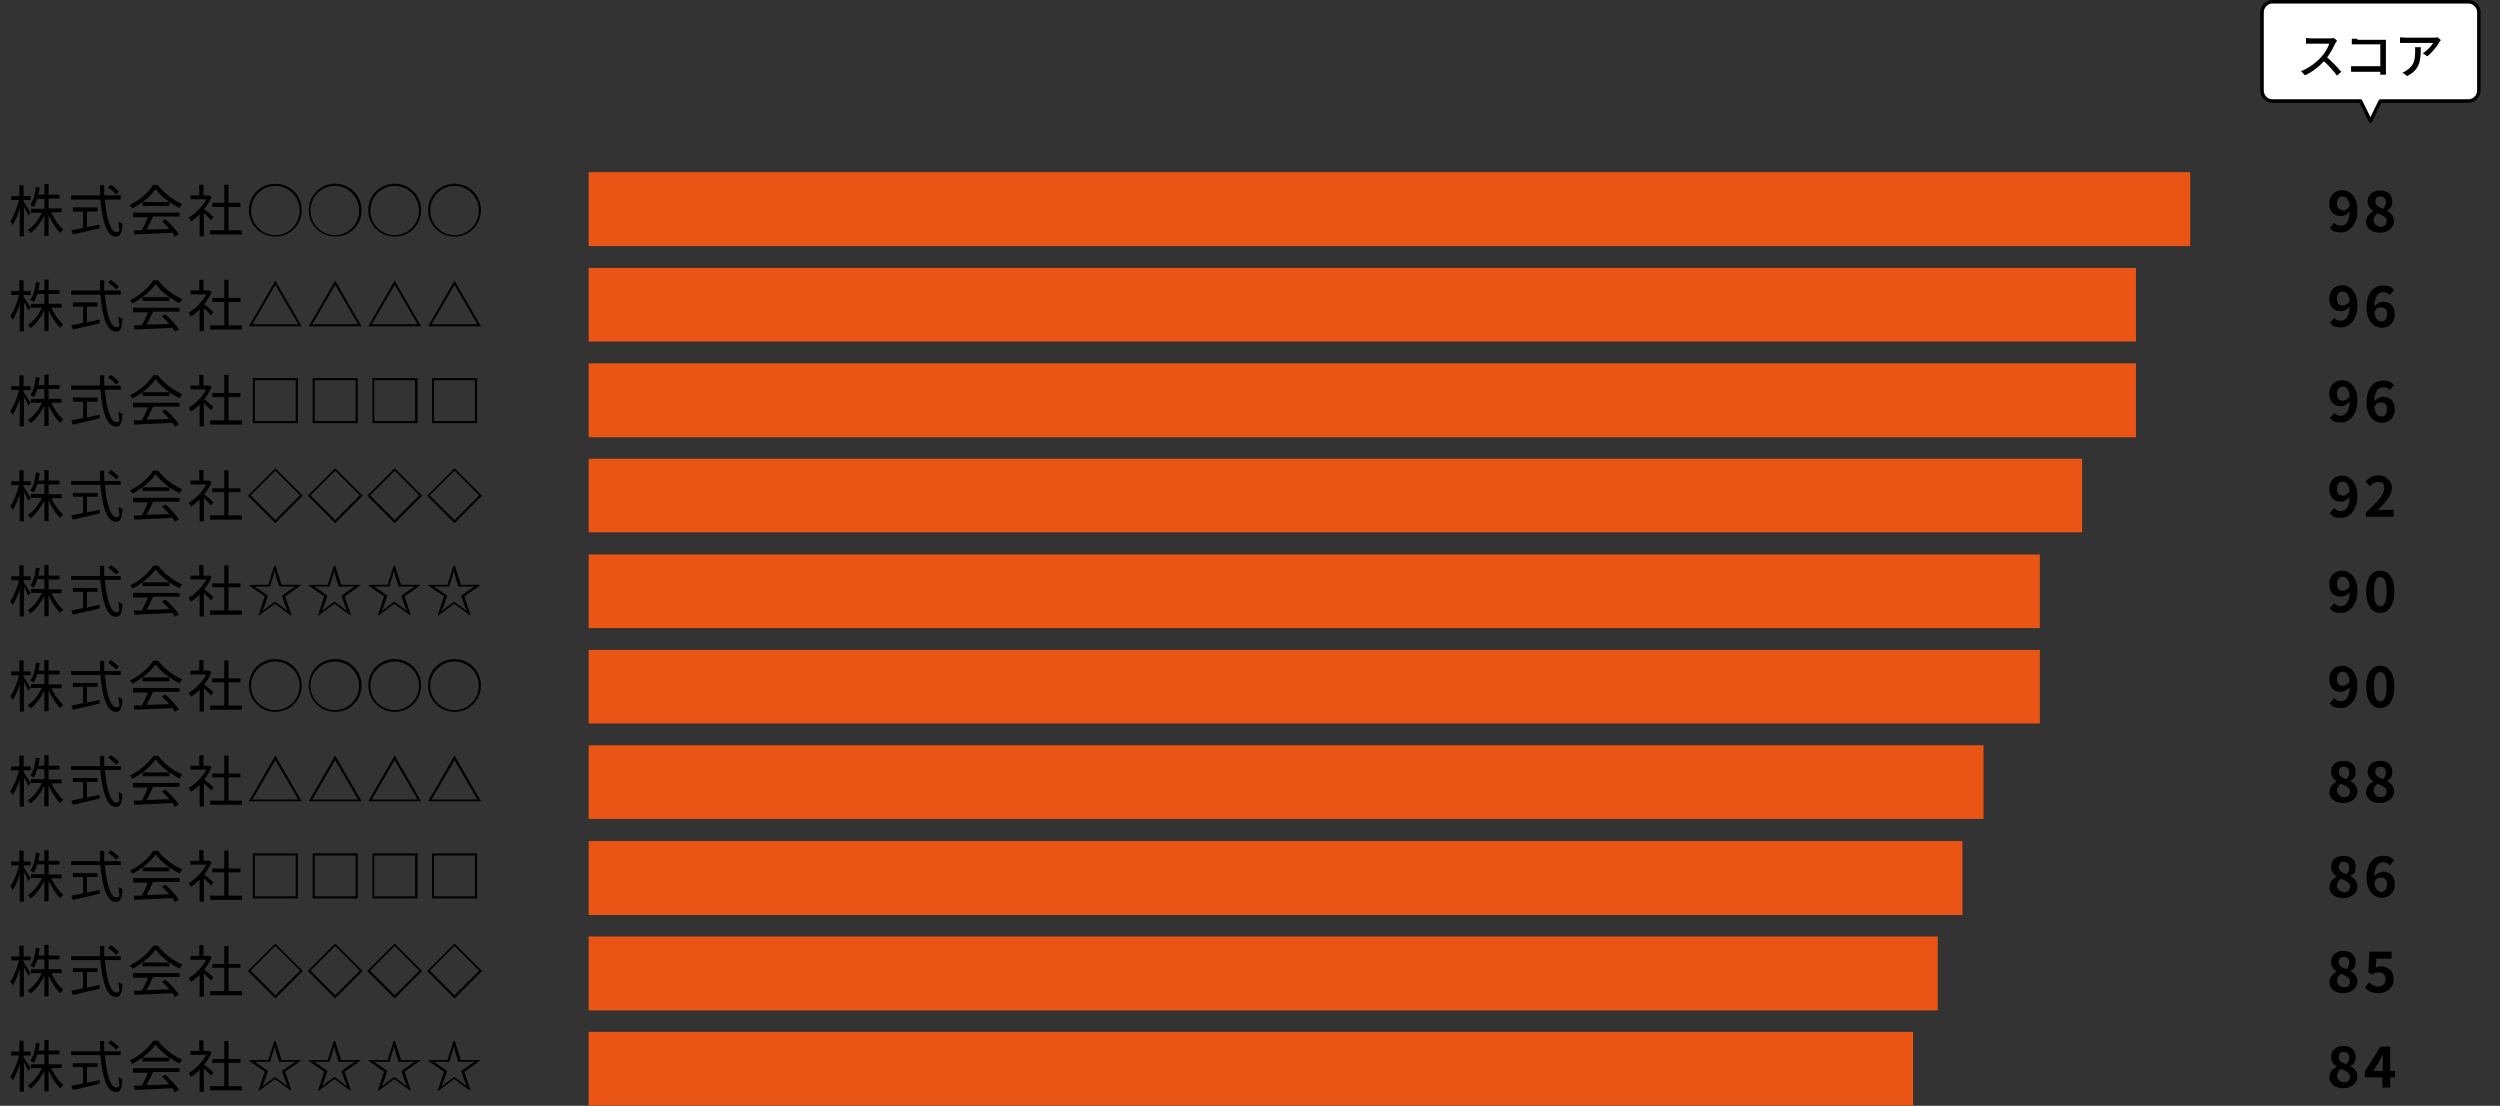
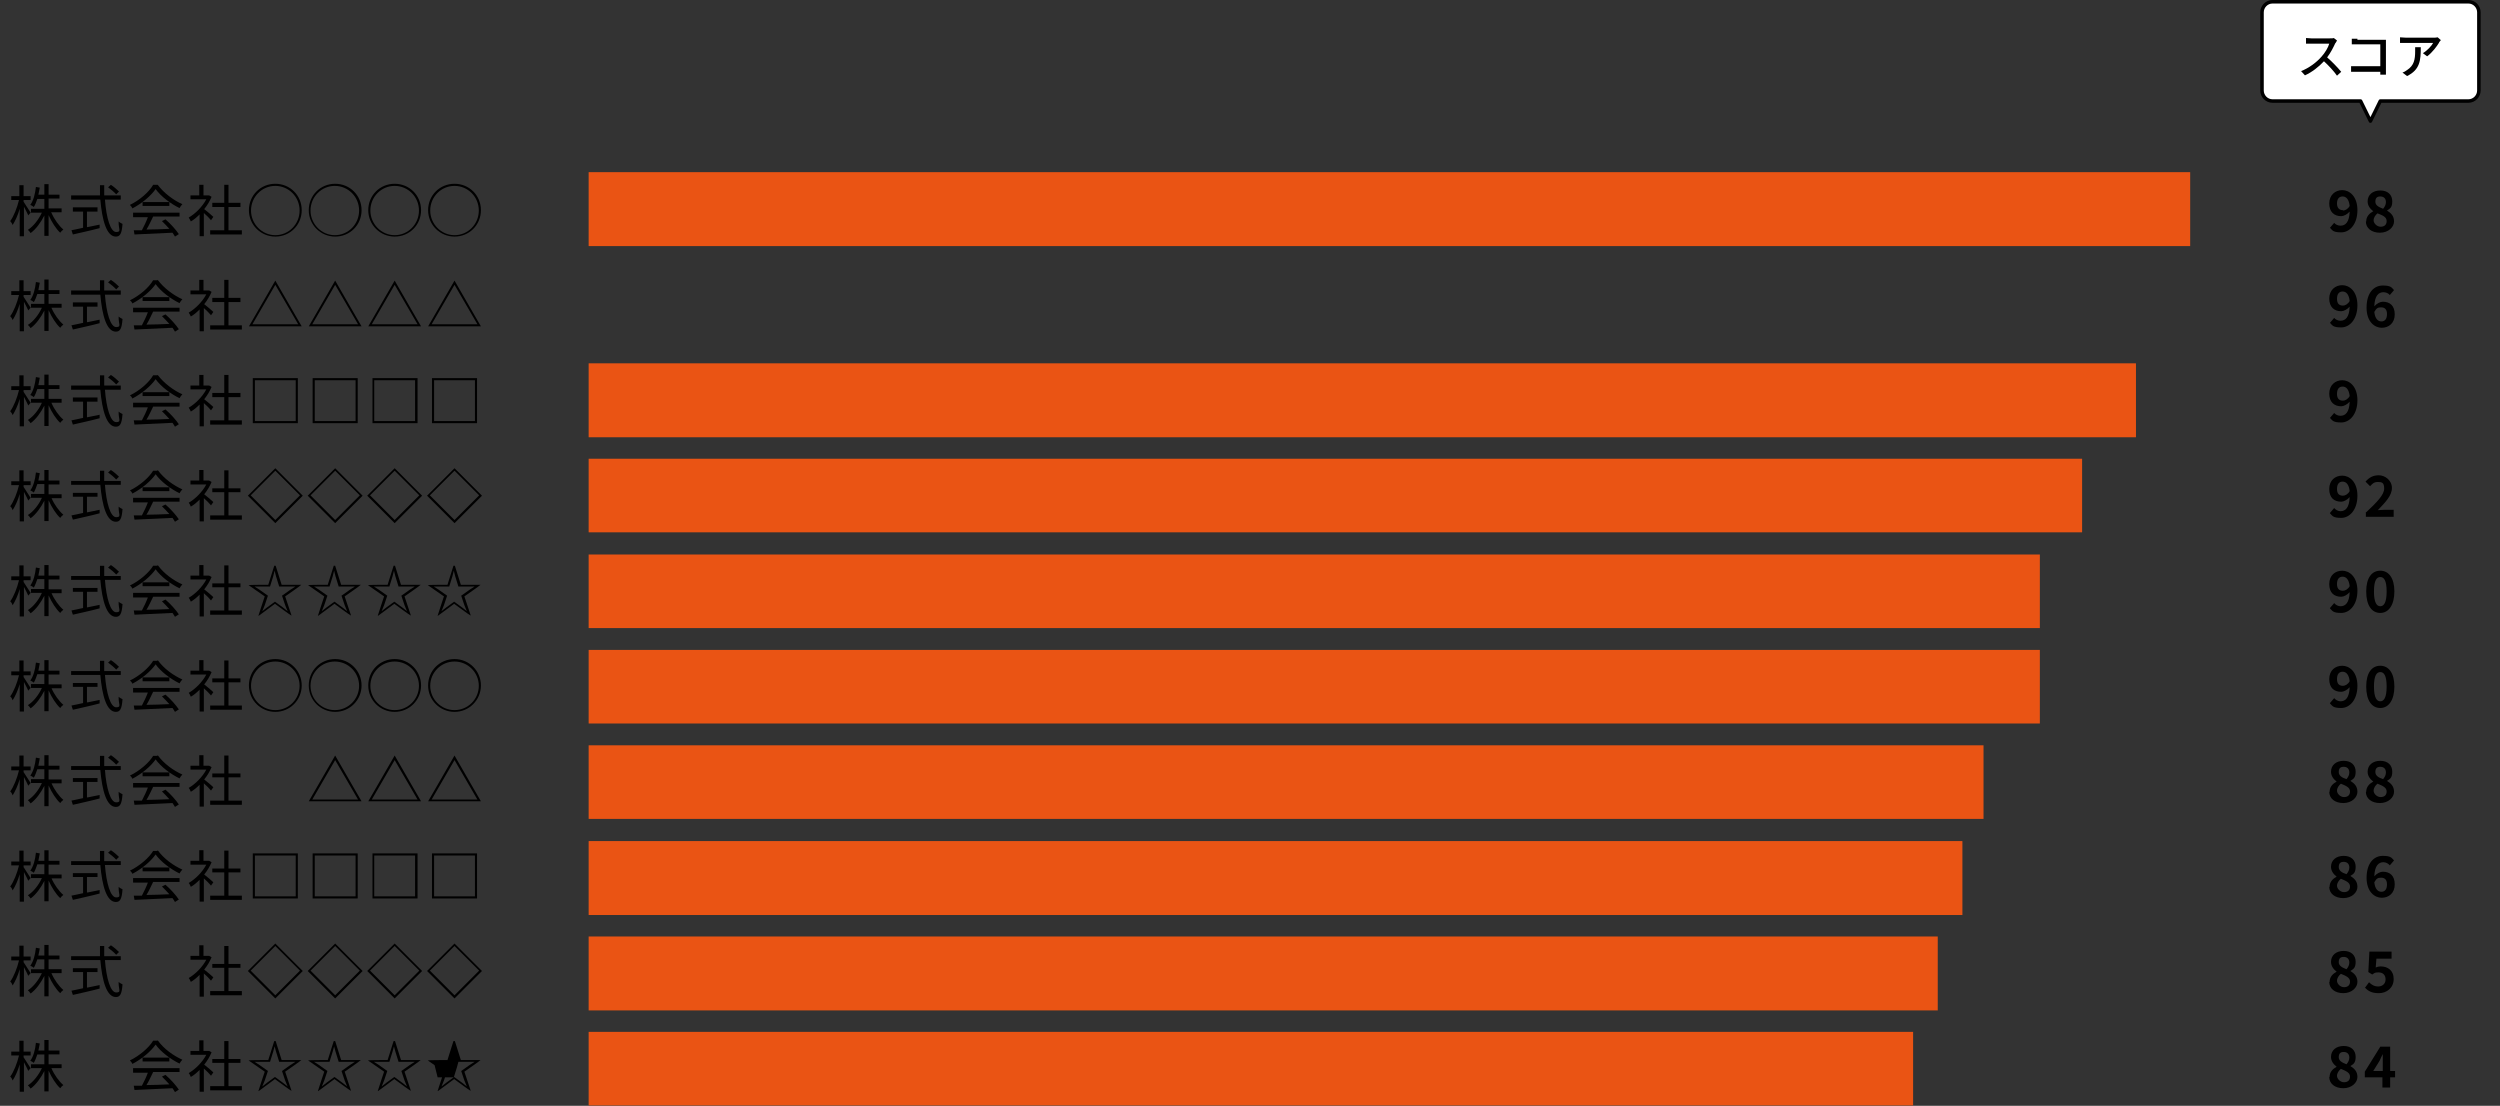
<svg xmlns="http://www.w3.org/2000/svg" id="_レイヤー_2" version="1.1" viewBox="0 0 710.1 314.1">
  <rect x="0" y="0" width="710.1" height="314.1" fill="#333333" stroke="none" />
  <defs>
    <style>
      .st0 {
        fill: none;
      }

      .st1 {
        fill: #fff;
        stroke: #000;
        stroke-linecap: round;
        stroke-linejoin: round;
      }

      .st2 {
        fill: #ea5414;
      }
    </style>
  </defs>
  <g id="_背景">
    <g>
      <rect class="st0" y="78.8" width="710.1" height="31.6" />
      <rect class="st2" x="167.2" y="48.9" width="454.9" height="21" />
-       <rect class="st2" x="167.2" y="76.1" width="439.5" height="20.9" />
      <rect class="st2" x="167.2" y="103.2" width="439.5" height="21" />
      <rect class="st2" x="167.2" y="130.3" width="424.2" height="20.9" />
      <rect class="st2" x="167.2" y="157.5" width="412.2" height="20.9" />
      <rect class="st2" x="167.2" y="184.6" width="412.2" height="20.9" />
      <rect class="st2" x="167.2" y="211.7" width="396.2" height="20.9" />
      <rect class="st2" x="167.2" y="238.9" width="390.2" height="21" />
      <rect class="st2" x="167.2" y="266" width="383.2" height="21" />
      <g>
        <path d="M8,61.1c-.2-.5-.8-1.6-1.2-2.4v8.4h-1.2v-7.8c-.5,1.8-1.3,3.5-2,4.6-.1-.3-.4-.8-.7-1.1,1-1.3,2-3.9,2.5-6h-2.2v-1.1h2.3v-3.1h1.2v3.1h2v1.1h-2v.5c.4.6,1.7,2.6,2,3.1l-.7.8h0ZM14.6,60.4c.8,1.9,2.2,3.8,3.4,4.8-.3.2-.7.6-.9.9-1.2-1.1-2.4-3-3.3-5v5.9h-1.2v-5.8c-1,2-2.4,3.9-3.9,5-.2-.3-.5-.7-.8-.9,1.6-1,3.1-3,4-4.9h-3.1v-1.1h3.8v-2.8h-2c-.3.9-.6,1.7-1,2.3-.2-.2-.7-.5-1-.6.9-1.2,1.4-3.2,1.6-5.1l1.1.2c-.1.7-.3,1.4-.4,2h1.7v-3h1.2v3h3.1v1.1h-3.1v2.8h3.7v1.1h-3,0Z" />
        <path d="M29.8,56.6c.4,5.4,1.6,9.3,3.2,9.3s.6-.9.7-3c.3.3.7.5,1.1.7-.2,2.8-.7,3.6-1.9,3.6-2.6,0-3.9-4.6-4.4-10.5h-8.3v-1.2h8.2c0-.9,0-1.9,0-2.9h1.2c0,1,0,2,0,2.9h4.7v1.2h-4.7ZM24.9,64.5c1.1-.2,2.3-.5,3.4-.7v1c-2.6.7-5.5,1.3-7.6,1.8l-.4-1.2c.9-.2,2.1-.4,3.3-.7v-4.6h-2.9v-1.2h7v1.2h-3v4.4h0ZM33,55.2c-.5-.6-1.5-1.4-2.3-2l.8-.7c.8.5,1.8,1.4,2.3,1.9l-.8.8h0Z" />
        <path d="M44.8,52.5c1.7,2.3,4.5,4.4,7,5.5-.3.3-.6.7-.8,1.1-2.5-1.2-5.3-3.3-6.8-5.4-1.3,1.9-3.9,4.1-6.6,5.5-.1-.3-.4-.7-.7-1,2.7-1.3,5.4-3.6,6.6-5.7h1.2,0ZM37.8,60.4h13.2v1.1h-7.5c-.6,1.2-1.2,2.6-1.9,3.7,2,0,4.2-.1,6.5-.2-.7-.8-1.4-1.5-2.1-2.2l1-.5c1.5,1.3,3,3,3.8,4.2l-1.1.7c-.2-.3-.4-.7-.7-1.1-3.9.2-8.1.4-10.8.5l-.2-1.2c.7,0,1.5,0,2.3,0,.6-1.1,1.3-2.6,1.7-3.7h-4.2v-1.1h0ZM48.1,57.4v1.1h-7.6v-1.1h7.6Z" />
        <path d="M59.9,62.5c-.4-.5-1.3-1.4-2-2v6.6h-1.2v-6.2c-.8.8-1.6,1.5-2.5,2-.1-.3-.4-.8-.6-1.1,1.9-1.1,3.9-3.1,5-5.2h-4.5v-1.1h2.5v-3h1.2v3h1.6s.7.4.7.4c-.5,1.2-1.2,2.4-2.1,3.5.8.6,2.2,1.8,2.6,2.2l-.7,1h0ZM68.7,65.4v1.2h-9v-1.2h4v-6.6h-3.4v-1.2h3.4v-5.1h1.2v5.1h3.4v1.2h-3.4v6.6h3.7Z" />
        <path d="M78.2,67.2c-4.1,0-7.5-3.3-7.5-7.5s3.3-7.5,7.5-7.5,7.5,3.3,7.5,7.5-3.3,7.5-7.5,7.5ZM71.3,59.8c0,3.8,3.1,7,6.9,7s6.9-3.1,6.9-7-3.1-7-6.9-7-6.9,3.1-6.9,7Z" />
        <path d="M95.2,67.2c-4.1,0-7.5-3.3-7.5-7.5s3.3-7.5,7.5-7.5,7.5,3.3,7.5,7.5-3.3,7.5-7.5,7.5ZM88.2,59.8c0,3.8,3.1,7,6.9,7s6.9-3.1,6.9-7-3.1-7-6.9-7-6.9,3.1-6.9,7Z" />
        <path d="M112.1,67.2c-4.1,0-7.5-3.3-7.5-7.5s3.3-7.5,7.5-7.5,7.5,3.3,7.5,7.5-3.3,7.5-7.5,7.5ZM105.2,59.8c0,3.8,3.1,7,6.9,7s6.9-3.1,6.9-7-3.1-7-6.9-7-6.9,3.1-6.9,7Z" />
        <path d="M129.1,67.2c-4.1,0-7.5-3.3-7.5-7.5s3.3-7.5,7.5-7.5,7.5,3.3,7.5,7.5-3.3,7.5-7.5,7.5ZM122.2,59.8c0,3.8,3.1,7,6.9,7s6.9-3.1,6.9-7-3.1-7-6.9-7-6.9,3.1-6.9,7Z" />
        <path d="M8,88.1c-.2-.5-.8-1.6-1.2-2.4v8.4h-1.2v-7.8c-.5,1.8-1.3,3.5-2,4.6-.1-.3-.4-.8-.7-1.1,1-1.3,2-3.9,2.5-6h-2.2v-1.1h2.3v-3.1h1.2v3.1h2v1.1h-2v.5c.4.6,1.7,2.6,2,3.1l-.7.8h0ZM14.6,87.4c.8,1.9,2.2,3.8,3.4,4.8-.3.2-.7.6-.9.9-1.2-1.1-2.4-3-3.3-5v5.9h-1.2v-5.8c-1,2-2.4,3.9-3.9,5-.2-.3-.5-.7-.8-.9,1.6-1,3.1-2.9,4-4.9h-3.1v-1.1h3.8v-2.8h-2c-.3.9-.6,1.7-1,2.3-.2-.2-.7-.5-1-.6.9-1.2,1.4-3.2,1.6-5.1l1.1.2c-.1.7-.3,1.4-.4,2.1h1.7v-3h1.2v3h3.1v1.1h-3.1v2.8h3.7v1.1h-3,0Z" />
        <path d="M29.8,83.6c.4,5.4,1.6,9.3,3.2,9.3s.6-.9.7-3c.3.3.7.5,1.1.7-.2,2.8-.7,3.6-1.9,3.6-2.6,0-3.9-4.6-4.4-10.5h-8.3v-1.2h8.2c0-.9,0-1.9,0-2.9h1.2c0,1,0,1.9,0,2.9h4.7v1.2h-4.7ZM24.9,91.5c1.1-.2,2.3-.5,3.4-.7v1c-2.6.7-5.5,1.3-7.6,1.8l-.4-1.2c.9-.2,2.1-.4,3.3-.7v-4.6h-2.9v-1.2h7v1.2h-3v4.4h0ZM33,82.2c-.5-.6-1.5-1.4-2.3-2l.8-.7c.8.5,1.8,1.4,2.3,1.9l-.8.8h0Z" />
        <path d="M44.8,79.5c1.7,2.3,4.5,4.4,7,5.5-.3.3-.6.7-.8,1.1-2.5-1.2-5.3-3.3-6.8-5.4-1.3,1.9-3.9,4.1-6.6,5.5-.1-.3-.4-.7-.7-.9,2.7-1.3,5.4-3.6,6.6-5.7h1.2,0ZM37.8,87.4h13.2v1.1h-7.5c-.6,1.2-1.2,2.6-1.9,3.7,2,0,4.2-.1,6.5-.2-.7-.8-1.4-1.5-2.1-2.2l1-.5c1.5,1.3,3,3,3.8,4.2l-1.1.7c-.2-.3-.4-.7-.7-1.1-3.9.2-8.1.4-10.8.5l-.2-1.2c.7,0,1.5,0,2.3,0,.6-1.1,1.3-2.6,1.7-3.7h-4.2v-1.1h0ZM48.1,84.4v1.1h-7.6v-1.1h7.6Z" />
        <path d="M59.9,89.5c-.4-.5-1.3-1.4-2-2v6.6h-1.2v-6.2c-.8.8-1.6,1.5-2.5,2-.1-.3-.4-.8-.6-1.1,1.9-1.1,3.9-3.1,5-5.2h-4.5v-1.1h2.5v-3h1.2v3h1.6c0,0,.7.4.7.4-.5,1.2-1.2,2.4-2.1,3.5.8.6,2.2,1.8,2.6,2.2l-.7,1h0ZM68.7,92.4v1.2h-9v-1.2h4v-6.6h-3.4v-1.2h3.4v-5.1h1.2v5.1h3.4v1.2h-3.4v6.6h3.7Z" />
        <path d="M70.7,92.7l7.5-13,7.5,13h-15.1,0ZM84.7,92.1l-6.5-11.2-6.5,11.2h13Z" />
        <path d="M87.7,92.7l7.5-13,7.5,13h-15.1,0ZM101.7,92.1l-6.5-11.2-6.5,11.2h13Z" />
        <path d="M104.6,92.7l7.5-13,7.5,13h-15.1,0ZM118.6,92.1l-6.5-11.2-6.5,11.2h13Z" />
        <path d="M121.6,92.7l7.5-13,7.5,13h-15.1,0ZM135.6,92.1l-6.5-11.2-6.5,11.2h13Z" />
        <path d="M8,115.1c-.2-.5-.8-1.6-1.2-2.4v8.4h-1.2v-7.8c-.5,1.8-1.3,3.5-2,4.6-.1-.3-.4-.8-.7-1.1,1-1.3,2-3.9,2.5-6h-2.2v-1.1h2.3v-3.1h1.2v3.1h2v1.1h-2v.5c.4.6,1.7,2.6,2,3.1l-.7.8h0ZM14.6,114.4c.8,1.9,2.2,3.8,3.4,4.8-.3.2-.7.6-.9.9-1.2-1.1-2.4-3-3.3-5v5.9h-1.2v-5.8c-1,2-2.4,3.9-3.9,5-.2-.3-.5-.7-.8-.9,1.6-1,3.1-2.9,4-4.9h-3.1v-1.1h3.8v-2.8h-2c-.3.9-.6,1.7-1,2.3-.2-.2-.7-.5-1-.6.9-1.2,1.4-3.2,1.6-5.1l1.1.2c-.1.7-.3,1.4-.4,2.1h1.7v-3h1.2v3h3.1v1.1h-3.1v2.8h3.7v1.1h-3,0Z" />
        <path d="M29.8,110.6c.4,5.4,1.6,9.3,3.2,9.3s.6-.9.7-3c.3.3.7.5,1.1.7-.2,2.8-.7,3.6-1.9,3.6-2.6,0-3.9-4.6-4.4-10.5h-8.3v-1.2h8.2c0-.9,0-1.9,0-2.9h1.2c0,1,0,1.9,0,2.9h4.7v1.2h-4.7ZM24.9,118.5c1.1-.2,2.3-.5,3.4-.7v1c-2.6.7-5.5,1.3-7.6,1.8l-.4-1.2c.9-.2,2.1-.4,3.3-.7v-4.6h-2.9v-1.2h7v1.2h-3v4.4h0ZM33,109.2c-.5-.6-1.5-1.4-2.3-2l.8-.7c.8.5,1.8,1.4,2.3,1.9l-.8.8h0Z" />
        <path d="M44.8,106.5c1.7,2.3,4.5,4.4,7,5.5-.3.3-.6.7-.8,1.1-2.5-1.2-5.3-3.3-6.8-5.4-1.3,1.9-3.9,4.1-6.6,5.5-.1-.3-.4-.7-.7-.9,2.7-1.3,5.4-3.6,6.6-5.7h1.2,0ZM37.8,114.4h13.2v1.1h-7.5c-.6,1.2-1.2,2.6-1.9,3.7,2,0,4.2-.1,6.5-.2-.7-.8-1.4-1.5-2.1-2.2l1-.5c1.5,1.3,3,3,3.8,4.2l-1.1.7c-.2-.3-.4-.7-.7-1.1-3.9.2-8.1.4-10.8.5l-.2-1.2c.7,0,1.5,0,2.3,0,.6-1.1,1.3-2.6,1.7-3.7h-4.2v-1.1h0ZM48.1,111.4v1.1h-7.6v-1.1h7.6Z" />
        <path d="M59.9,116.5c-.4-.5-1.3-1.4-2-2v6.6h-1.2v-6.2c-.8.8-1.6,1.5-2.5,2-.1-.3-.4-.8-.6-1.1,1.9-1.1,3.9-3.1,5-5.2h-4.5v-1.1h2.5v-3h1.2v3h1.6c0,0,.7.4.7.4-.5,1.2-1.2,2.4-2.1,3.5.8.6,2.2,1.8,2.6,2.2l-.7,1h0ZM68.7,119.4v1.2h-9v-1.2h4v-6.6h-3.4v-1.2h3.4v-5.1h1.2v5.1h3.4v1.2h-3.4v6.6h3.7Z" />
        <path d="M84.6,120.2h-12.8v-12.8h12.8v12.8ZM84,119.6v-11.6h-11.6v11.6h11.6Z" />
        <path d="M101.6,120.2h-12.8v-12.8h12.8v12.8ZM101,119.6v-11.6h-11.6v11.6h11.6Z" />
        <path d="M118.6,120.2h-12.8v-12.8h12.8v12.8ZM117.9,119.6v-11.6h-11.6v11.6h11.6Z" />
        <path d="M135.5,120.2h-12.8v-12.8h12.8v12.8ZM134.9,119.6v-11.6h-11.6v11.6h11.6Z" />
        <path d="M8,142.1c-.2-.5-.8-1.6-1.2-2.4v8.4h-1.2v-7.8c-.5,1.8-1.3,3.5-2,4.6-.1-.3-.4-.9-.7-1.1,1-1.3,2-3.9,2.5-6h-2.2v-1.1h2.3v-3.1h1.2v3.1h2v1.1h-2v.5c.4.6,1.7,2.6,2,3.1l-.7.8h0ZM14.6,141.4c.8,1.9,2.2,3.8,3.4,4.8-.3.2-.7.6-.9.9-1.2-1.1-2.4-3-3.3-5v5.9h-1.2v-5.8c-1,2-2.4,3.9-3.9,5-.2-.3-.5-.7-.8-.9,1.6-1,3.1-2.9,4-4.9h-3.1v-1.1h3.8v-2.8h-2c-.3.9-.6,1.7-1,2.4-.2-.2-.7-.5-1-.6.9-1.2,1.4-3.1,1.6-5.1l1.1.2c-.1.7-.3,1.4-.4,2.1h1.7v-3h1.2v3h3.1v1.1h-3.1v2.8h3.7v1.1h-3,0Z" />
        <path d="M29.8,137.6c.4,5.4,1.6,9.3,3.2,9.3s.6-.9.7-3c.3.3.7.5,1.1.7-.2,2.8-.7,3.6-1.9,3.6-2.6,0-3.9-4.6-4.4-10.5h-8.3v-1.1h8.2c0-.9,0-1.9,0-2.9h1.2c0,1,0,1.9,0,2.9h4.7v1.1h-4.7ZM24.9,145.5c1.1-.2,2.3-.5,3.4-.7v1c-2.6.7-5.5,1.3-7.6,1.8l-.4-1.2c.9-.2,2.1-.4,3.3-.7v-4.6h-2.9v-1.1h7v1.1h-3v4.4h0ZM33,136.2c-.5-.6-1.5-1.4-2.3-2l.8-.7c.8.5,1.8,1.4,2.3,1.9l-.8.8h0Z" />
        <path d="M44.8,133.5c1.7,2.4,4.5,4.4,7,5.5-.3.3-.6.7-.8,1.1-2.5-1.2-5.3-3.3-6.8-5.4-1.3,1.9-3.9,4.1-6.6,5.5-.1-.3-.4-.7-.7-.9,2.7-1.3,5.4-3.6,6.6-5.6h1.2,0ZM37.8,141.4h13.2v1.1h-7.5c-.6,1.2-1.2,2.6-1.9,3.7,2,0,4.2-.1,6.5-.2-.7-.8-1.4-1.5-2.1-2.2l1-.5c1.5,1.3,3,3,3.8,4.2l-1.1.7c-.2-.3-.4-.7-.7-1.1-3.9.2-8.1.4-10.8.5l-.2-1.2c.7,0,1.5,0,2.3,0,.6-1.1,1.3-2.6,1.7-3.7h-4.2v-1.1h0ZM48.1,138.4v1.1h-7.6v-1.1h7.6Z" />
        <path d="M59.9,143.5c-.4-.5-1.3-1.4-2-2v6.6h-1.2v-6.2c-.8.8-1.6,1.5-2.5,2-.1-.3-.4-.9-.6-1.1,1.9-1.1,3.9-3.1,5-5.2h-4.5v-1.1h2.5v-3h1.2v3h1.6c0,0,.7.4.7.4-.5,1.2-1.2,2.4-2.1,3.5.8.6,2.2,1.8,2.6,2.2l-.7,1h0ZM68.7,146.4v1.2h-9v-1.2h4v-6.6h-3.4v-1.1h3.4v-5.1h1.2v5.1h3.4v1.1h-3.4v6.6h3.7Z" />
        <path d="M78.2,148.6l-7.8-7.8,7.8-7.8,7.8,7.8-7.8,7.8ZM78.2,147.7l7-7-7-7-7,7,7,7Z" />
        <path d="M95.2,148.6l-7.8-7.8,7.8-7.8,7.8,7.8-7.8,7.8ZM95.2,147.7l7-7-7-7-7,7,7,7Z" />
        <path d="M112.1,148.6l-7.8-7.8,7.8-7.8,7.8,7.8-7.8,7.8ZM112.1,147.7l7-7-7-7-7,7,7,7Z" />
        <path d="M129.1,148.6l-7.8-7.8,7.8-7.8,7.8,7.8-7.8,7.8ZM129.1,147.7l7-7-7-7-7,7,7,7Z" />
        <path d="M8,169.1c-.2-.5-.8-1.6-1.2-2.4v8.4h-1.2v-7.8c-.5,1.8-1.3,3.5-2,4.6-.1-.3-.4-.9-.7-1.1,1-1.3,2-3.9,2.5-6h-2.2v-1.1h2.3v-3.1h1.2v3.1h2v1.1h-2v.5c.4.6,1.7,2.6,2,3.1l-.7.8h0ZM14.6,168.4c.8,1.9,2.2,3.8,3.4,4.8-.3.2-.7.6-.9.9-1.2-1.1-2.4-3-3.3-5v5.9h-1.2v-5.8c-1,2-2.4,3.9-3.9,5-.2-.3-.5-.7-.8-.9,1.6-1,3.1-2.9,4-4.9h-3.1v-1.1h3.8v-2.8h-2c-.3.9-.6,1.7-1,2.4-.2-.2-.7-.5-1-.6.9-1.2,1.4-3.1,1.6-5.1l1.1.2c-.1.7-.3,1.4-.4,2.1h1.7v-3h1.2v3h3.1v1.1h-3.1v2.8h3.7v1.1h-3,0Z" />
        <path d="M29.8,164.6c.4,5.4,1.6,9.3,3.2,9.3s.6-.9.7-3c.3.3.7.5,1.1.7-.2,2.8-.7,3.6-1.9,3.6-2.6,0-3.9-4.6-4.4-10.5h-8.3v-1.1h8.2c0-.9,0-1.9,0-2.9h1.2c0,1,0,1.9,0,2.9h4.7v1.1h-4.7ZM24.9,172.5c1.1-.2,2.3-.5,3.4-.7v1c-2.6.7-5.5,1.3-7.6,1.8l-.4-1.2c.9-.2,2.1-.4,3.3-.7v-4.6h-2.9v-1.1h7v1.1h-3v4.4h0ZM33,163.2c-.5-.6-1.5-1.4-2.3-2l.8-.7c.8.5,1.8,1.4,2.3,1.9l-.8.8h0Z" />
        <path d="M44.8,160.5c1.7,2.4,4.5,4.4,7,5.5-.3.3-.6.7-.8,1.1-2.5-1.2-5.3-3.3-6.8-5.4-1.3,1.9-3.9,4.1-6.6,5.5-.1-.3-.4-.7-.7-.9,2.7-1.3,5.4-3.6,6.6-5.6h1.2,0ZM37.8,168.4h13.2v1.1h-7.5c-.6,1.2-1.2,2.6-1.9,3.7,2,0,4.2-.1,6.5-.2-.7-.8-1.4-1.5-2.1-2.2l1-.5c1.5,1.3,3,3,3.8,4.2l-1.1.7c-.2-.3-.4-.7-.7-1.1-3.9.2-8.1.4-10.8.5l-.2-1.2c.7,0,1.5,0,2.3,0,.6-1.1,1.3-2.6,1.7-3.7h-4.2v-1.1h0ZM48.1,165.4v1.1h-7.6v-1.1h7.6Z" />
        <path d="M59.9,170.5c-.4-.5-1.3-1.4-2-2v6.6h-1.2v-6.2c-.8.8-1.6,1.5-2.5,2-.1-.3-.4-.9-.6-1.1,1.9-1.1,3.9-3.1,5-5.2h-4.5v-1.1h2.5v-3h1.2v3h1.6c0,0,.7.4.7.4-.5,1.2-1.2,2.4-2.1,3.5.8.6,2.2,1.8,2.6,2.2l-.7,1h0ZM68.7,173.4v1.2h-9v-1.2h4v-6.6h-3.4v-1.1h3.4v-5.1h1.2v5.1h3.4v1.1h-3.4v6.6h3.7Z" />
        <path d="M78.3,160.7l1.7,5.4h5.6c0,.1-4.6,3.3-4.6,3.3l1.8,5.4h-.1c0,.1-4.6-3.3-4.6-3.3l-4.6,3.4h-.1c0-.1,1.8-5.5,1.8-5.5l-4.6-3.2h0c0-.1,5.6-.1,5.6-.1l1.7-5.4h.1,0ZM72.3,166.6h0s1.4.9,1.4.9l2.4,1.7-.9,2.7-.7,1.7h0s1.4-1.1,1.4-1.1l2.2-1.6,2.2,1.6,1.4,1.1h0s-.7-1.7-.7-1.7l-.9-2.7,2.4-1.7,1.4-.9h0s-1.6,0-1.6,0h-3l-.9-2.9-.4-1.6h0l-.4,1.6-.9,2.9h-4.6c0,0,0,0,0,0Z" />
        <path d="M95.2,160.7l1.7,5.4h5.6c0,.1-4.6,3.3-4.6,3.3l1.8,5.4h-.1c0,.1-4.6-3.3-4.6-3.3l-4.6,3.4h-.1c0-.1,1.8-5.5,1.8-5.5l-4.6-3.2h0c0-.1,5.6-.1,5.6-.1l1.7-5.4h.1,0ZM89.2,166.6h0s1.4.9,1.4.9l2.4,1.7-.9,2.7-.7,1.7h0s1.4-1.1,1.4-1.1l2.2-1.6,2.2,1.6,1.4,1.1h0s-.7-1.7-.7-1.7l-.9-2.7,2.4-1.7,1.4-.9h0s-1.6,0-1.6,0h-3l-.9-2.9-.4-1.6h0l-.4,1.6-.9,2.9h-4.6c0,0,0,0,0,0Z" />
        <path d="M112.2,160.7l1.7,5.4h5.6c0,.1-4.6,3.3-4.6,3.3l1.8,5.4h-.1c0,.1-4.6-3.3-4.6-3.3l-4.6,3.4h-.1c0-.1,1.8-5.5,1.8-5.5l-4.6-3.2h0c0-.1,5.6-.1,5.6-.1l1.7-5.4h.1,0ZM106.2,166.6h0s1.4.9,1.4.9l2.4,1.7-.9,2.7-.7,1.7h0s1.4-1.1,1.4-1.1l2.2-1.6,2.2,1.6,1.4,1.1h0s-.7-1.7-.7-1.7l-.9-2.7,2.4-1.7,1.4-.9h0s-1.6,0-1.6,0h-3l-.9-2.9-.4-1.6h0l-.4,1.6-.9,2.9h-4.6c0,0,0,0,0,0Z" />
        <path d="M129.2,160.7l1.7,5.4h5.6c0,.1-4.6,3.3-4.6,3.3l1.8,5.4h-.1c0,.1-4.6-3.3-4.6-3.3l-4.6,3.4h-.1c0-.1,1.8-5.5,1.8-5.5l-4.6-3.2h0c0-.1,5.6-.1,5.6-.1l1.7-5.4h.1,0ZM123.2,166.6h0s1.4.9,1.4.9l2.4,1.7-.9,2.7-.7,1.7h0s1.4-1.1,1.4-1.1l2.2-1.6,2.2,1.6,1.4,1.1h0s-.7-1.7-.7-1.7l-.9-2.7,2.4-1.7,1.4-.9h0s-1.6,0-1.6,0h-3l-.9-2.9-.4-1.6h0l-.4,1.6-.9,2.9h-4.6c0,0,0,0,0,0Z" />
        <path d="M8,196.1c-.2-.5-.8-1.6-1.2-2.4v8.4h-1.2v-7.8c-.5,1.8-1.3,3.5-2,4.6-.1-.3-.4-.9-.7-1.1,1-1.3,2-3.9,2.5-6h-2.2v-1.1h2.3v-3.1h1.2v3.1h2v1.1h-2v.5c.4.6,1.7,2.6,2,3.1l-.7.8h0ZM14.6,195.4c.8,1.9,2.2,3.8,3.4,4.8-.3.2-.7.6-.9.9-1.2-1.1-2.4-3-3.3-5v5.9h-1.2v-5.8c-1,2-2.4,3.9-3.9,5-.2-.3-.5-.7-.8-.9,1.6-1,3.1-2.9,4-4.9h-3.1v-1.1h3.8v-2.8h-2c-.3.9-.6,1.7-1,2.4-.2-.2-.7-.5-1-.6.9-1.2,1.4-3.1,1.6-5.1l1.1.2c-.1.7-.3,1.4-.4,2.1h1.7v-3h1.2v3h3.1v1.1h-3.1v2.8h3.7v1.1h-3,0Z" />
        <path d="M29.8,191.6c.4,5.4,1.6,9.3,3.2,9.3s.6-.9.7-3c.3.3.7.5,1.1.7-.2,2.8-.7,3.6-1.9,3.6-2.6,0-3.9-4.6-4.4-10.5h-8.3v-1.1h8.2c0-.9,0-1.9,0-2.9h1.2c0,1,0,1.9,0,2.9h4.7v1.1h-4.7ZM24.9,199.5c1.1-.2,2.3-.5,3.4-.7v1c-2.6.7-5.5,1.3-7.6,1.8l-.4-1.2c.9-.2,2.1-.4,3.3-.7v-4.6h-2.9v-1.1h7v1.1h-3v4.4h0ZM33,190.2c-.5-.6-1.5-1.4-2.3-2l.8-.7c.8.5,1.8,1.4,2.3,1.9l-.8.8h0Z" />
        <path d="M44.8,187.5c1.7,2.4,4.5,4.4,7,5.5-.3.3-.6.7-.8,1.1-2.5-1.2-5.3-3.3-6.8-5.4-1.3,1.9-3.9,4.1-6.6,5.5-.1-.3-.4-.7-.7-.9,2.7-1.3,5.4-3.6,6.6-5.6h1.2,0ZM37.8,195.4h13.2v1.1h-7.5c-.6,1.2-1.2,2.6-1.9,3.7,2,0,4.2-.1,6.5-.2-.7-.8-1.4-1.5-2.1-2.2l1-.5c1.5,1.3,3,3,3.8,4.2l-1.1.7c-.2-.3-.4-.7-.7-1.1-3.9.2-8.1.4-10.8.5l-.2-1.2c.7,0,1.5,0,2.3,0,.6-1.1,1.3-2.6,1.7-3.7h-4.2v-1.1h0ZM48.1,192.4v1.1h-7.6v-1.1h7.6Z" />
        <path d="M59.9,197.5c-.4-.5-1.3-1.4-2-2v6.6h-1.2v-6.2c-.8.8-1.6,1.5-2.5,2-.1-.3-.4-.9-.6-1.1,1.9-1.1,3.9-3.1,5-5.2h-4.5v-1.1h2.5v-3h1.2v3h1.6c0,0,.7.4.7.4-.5,1.2-1.2,2.4-2.1,3.5.8.6,2.2,1.8,2.6,2.2l-.7,1h0ZM68.7,200.4v1.2h-9v-1.2h4v-6.6h-3.4v-1.1h3.4v-5.1h1.2v5.1h3.4v1.1h-3.4v6.6h3.7Z" />
        <path d="M78.2,202.2c-4.1,0-7.5-3.3-7.5-7.5s3.3-7.5,7.5-7.5,7.5,3.4,7.5,7.5-3.3,7.5-7.5,7.5ZM71.3,194.8c0,3.8,3.1,6.9,6.9,6.9s6.9-3.1,6.9-6.9-3.1-6.9-6.9-6.9-6.9,3.1-6.9,6.9Z" />
        <path d="M95.2,202.2c-4.1,0-7.5-3.3-7.5-7.5s3.3-7.5,7.5-7.5,7.5,3.4,7.5,7.5-3.3,7.5-7.5,7.5ZM88.2,194.8c0,3.8,3.1,6.9,6.9,6.9s6.9-3.1,6.9-6.9-3.1-6.9-6.9-6.9-6.9,3.1-6.9,6.9Z" />
        <path d="M112.1,202.2c-4.1,0-7.5-3.3-7.5-7.5s3.3-7.5,7.5-7.5,7.5,3.4,7.5,7.5-3.3,7.5-7.5,7.5ZM105.2,194.8c0,3.8,3.1,6.9,6.9,6.9s6.9-3.1,6.9-6.9-3.1-6.9-6.9-6.9-6.9,3.1-6.9,6.9Z" />
        <path d="M129.1,202.2c-4.1,0-7.5-3.3-7.5-7.5s3.3-7.5,7.5-7.5,7.5,3.4,7.5,7.5-3.3,7.5-7.5,7.5ZM122.2,194.8c0,3.8,3.1,6.9,6.9,6.9s6.9-3.1,6.9-6.9-3.1-6.9-6.9-6.9-6.9,3.1-6.9,6.9Z" />
        <path d="M8,223.1c-.2-.5-.8-1.6-1.2-2.4v8.4h-1.2v-7.8c-.5,1.8-1.3,3.5-2,4.6-.1-.3-.4-.9-.7-1.1,1-1.3,2-3.9,2.5-6h-2.2v-1.1h2.3v-3.1h1.2v3.1h2v1.1h-2v.5c.4.6,1.7,2.6,2,3.1l-.7.8h0ZM14.6,222.4c.8,1.9,2.2,3.8,3.4,4.8-.3.2-.7.6-.9.9-1.2-1.1-2.4-3-3.3-5v5.9h-1.2v-5.8c-1,2-2.4,3.9-3.9,5-.2-.3-.5-.7-.8-.9,1.6-1,3.1-2.9,4-4.9h-3.1v-1.1h3.8v-2.8h-2c-.3.9-.6,1.7-1,2.4-.2-.2-.7-.5-1-.6.9-1.2,1.4-3.1,1.6-5.1l1.1.2c-.1.7-.3,1.4-.4,2.1h1.7v-3h1.2v3h3.1v1.1h-3.1v2.8h3.7v1.1h-3,0Z" />
        <path d="M29.8,218.6c.4,5.4,1.6,9.3,3.2,9.3s.6-.9.7-3c.3.3.7.5,1.1.7-.2,2.8-.7,3.6-1.9,3.6-2.6,0-3.9-4.6-4.4-10.5h-8.3v-1.1h8.2c0-.9,0-1.9,0-2.9h1.2c0,1,0,1.9,0,2.9h4.7v1.1h-4.7ZM24.9,226.5c1.1-.2,2.3-.5,3.4-.7v1c-2.6.7-5.5,1.3-7.6,1.8l-.4-1.2c.9-.2,2.1-.4,3.3-.7v-4.6h-2.9v-1.1h7v1.1h-3v4.4h0ZM33,217.2c-.5-.6-1.5-1.4-2.3-2l.8-.7c.8.5,1.8,1.4,2.3,1.9l-.8.8h0Z" />
        <path d="M44.8,214.5c1.7,2.4,4.5,4.4,7,5.5-.3.3-.6.7-.8,1.1-2.5-1.2-5.3-3.3-6.8-5.4-1.3,1.9-3.9,4.1-6.6,5.5-.1-.3-.4-.7-.7-.9,2.7-1.3,5.4-3.6,6.6-5.6h1.2,0ZM37.8,222.4h13.2v1.1h-7.5c-.6,1.2-1.2,2.6-1.9,3.7,2,0,4.2-.1,6.5-.2-.7-.8-1.4-1.5-2.1-2.2l1-.5c1.5,1.3,3,3,3.8,4.2l-1.1.7c-.2-.3-.4-.7-.7-1.1-3.9.2-8.1.4-10.8.5l-.2-1.2c.7,0,1.5,0,2.3,0,.6-1.1,1.3-2.6,1.7-3.7h-4.2v-1.1h0ZM48.1,219.4v1.1h-7.6v-1.1h7.6Z" />
        <path d="M59.9,224.5c-.4-.5-1.3-1.4-2-2v6.6h-1.2v-6.2c-.8.8-1.6,1.5-2.5,2-.1-.3-.4-.9-.6-1.1,1.9-1.1,3.9-3.1,5-5.2h-4.5v-1.1h2.5v-3h1.2v3h1.6c0,0,.7.4.7.4-.5,1.2-1.2,2.4-2.1,3.5.8.6,2.2,1.8,2.6,2.2l-.7,1h0ZM68.7,227.4v1.2h-9v-1.2h4v-6.6h-3.4v-1.1h3.4v-5.1h1.2v5.1h3.4v1.1h-3.4v6.6h3.7Z" />
-         <path d="M70.7,227.6l7.5-13,7.5,13h-15.1,0ZM84.7,227.1l-6.5-11.2-6.5,11.2h13Z" />
        <path d="M87.7,227.6l7.5-13,7.5,13h-15.1,0ZM101.7,227.1l-6.5-11.2-6.5,11.2h13Z" />
        <path d="M104.6,227.6l7.5-13,7.5,13h-15.1,0ZM118.6,227.1l-6.5-11.2-6.5,11.2h13Z" />
        <path d="M121.6,227.6l7.5-13,7.5,13h-15.1,0ZM135.6,227.1l-6.5-11.2-6.5,11.2h13Z" />
        <path d="M8,250.1c-.2-.5-.8-1.6-1.2-2.4v8.4h-1.2v-7.8c-.5,1.8-1.3,3.5-2,4.6-.1-.3-.4-.9-.7-1.1,1-1.3,2-3.9,2.5-6h-2.2v-1.1h2.3v-3.1h1.2v3.1h2v1.1h-2v.5c.4.6,1.7,2.6,2,3.1l-.7.8h0ZM14.6,249.4c.8,1.9,2.2,3.8,3.4,4.8-.3.2-.7.6-.9.9-1.2-1.1-2.4-3-3.3-5v5.9h-1.2v-5.8c-1,2-2.4,3.9-3.9,5-.2-.3-.5-.7-.8-.9,1.6-1,3.1-2.9,4-4.9h-3.1v-1.1h3.8v-2.8h-2c-.3.9-.6,1.7-1,2.4-.2-.2-.7-.5-1-.6.9-1.2,1.4-3.1,1.6-5.1l1.1.2c-.1.7-.3,1.4-.4,2.1h1.7v-3h1.2v3h3.1v1.1h-3.1v2.8h3.7v1.1h-3,0Z" />
        <path d="M29.8,245.6c.4,5.4,1.6,9.3,3.2,9.3s.6-.9.7-3c.3.3.7.5,1.1.7-.2,2.8-.7,3.6-1.9,3.6-2.6,0-3.9-4.6-4.4-10.5h-8.3v-1.1h8.2c0-.9,0-1.9,0-2.9h1.2c0,1,0,1.9,0,2.9h4.7v1.1h-4.7ZM24.9,253.5c1.1-.2,2.3-.5,3.4-.7v1c-2.6.7-5.5,1.3-7.6,1.8l-.4-1.2c.9-.2,2.1-.4,3.3-.7v-4.6h-2.9v-1.1h7v1.1h-3v4.4h0ZM33,244.2c-.5-.6-1.5-1.4-2.3-2l.8-.7c.8.5,1.8,1.4,2.3,1.9l-.8.8h0Z" />
        <path d="M44.8,241.5c1.7,2.4,4.5,4.4,7,5.5-.3.3-.6.7-.8,1.1-2.5-1.2-5.3-3.3-6.8-5.4-1.3,1.9-3.9,4.1-6.6,5.5-.1-.3-.4-.7-.7-.9,2.7-1.3,5.4-3.6,6.6-5.6h1.2,0ZM37.8,249.4h13.2v1.1h-7.5c-.6,1.2-1.2,2.6-1.9,3.7,2,0,4.2-.1,6.5-.2-.7-.8-1.4-1.5-2.1-2.2l1-.5c1.5,1.3,3,3,3.8,4.2l-1.1.7c-.2-.3-.4-.7-.7-1.1-3.9.2-8.1.4-10.8.5l-.2-1.2c.7,0,1.5,0,2.3,0,.6-1.1,1.3-2.6,1.7-3.7h-4.2v-1.1h0ZM48.1,246.4v1.1h-7.6v-1.1h7.6Z" />
        <path d="M59.9,251.5c-.4-.5-1.3-1.4-2-2v6.6h-1.2v-6.2c-.8.8-1.6,1.5-2.5,2-.1-.3-.4-.9-.6-1.1,1.9-1.1,3.9-3.1,5-5.2h-4.5v-1.1h2.5v-3h1.2v3h1.6c0,0,.7.4.7.4-.5,1.2-1.2,2.4-2.1,3.5.8.6,2.2,1.8,2.6,2.2l-.7,1h0ZM68.7,254.4v1.2h-9v-1.2h4v-6.6h-3.4v-1.1h3.4v-5.1h1.2v5.1h3.4v1.1h-3.4v6.6h3.7Z" />
        <path d="M84.6,255.2h-12.8v-12.8h12.8v12.8ZM84,254.6v-11.6h-11.6v11.6h11.6Z" />
        <path d="M101.6,255.2h-12.8v-12.8h12.8v12.8ZM101,254.6v-11.6h-11.6v11.6h11.6Z" />
        <path d="M118.6,255.2h-12.8v-12.8h12.8v12.8ZM117.9,254.6v-11.6h-11.6v11.6h11.6Z" />
        <path d="M135.5,255.2h-12.8v-12.8h12.8v12.8ZM134.9,254.6v-11.6h-11.6v11.6h11.6Z" />
        <path d="M8,277.1c-.2-.5-.8-1.6-1.2-2.4v8.4h-1.2v-7.8c-.5,1.8-1.3,3.5-2,4.6-.1-.3-.4-.9-.7-1.1,1-1.3,2-3.9,2.5-6h-2.2v-1.1h2.3v-3.1h1.2v3.1h2v1.1h-2v.5c.4.6,1.7,2.6,2,3.1l-.7.8h0ZM14.6,276.4c.8,1.9,2.2,3.8,3.4,4.8-.3.2-.7.6-.9.9-1.2-1.1-2.4-3-3.3-5v5.9h-1.2v-5.8c-1,2-2.4,3.9-3.9,5-.2-.3-.5-.7-.8-.9,1.6-1,3.1-3,4-4.9h-3.1v-1.1h3.8v-2.8h-2c-.3.9-.6,1.7-1,2.4-.2-.2-.7-.5-1-.6.9-1.2,1.4-3.1,1.6-5.1l1.1.2c-.1.7-.3,1.4-.4,2h1.7v-3h1.2v3h3.1v1.1h-3.1v2.8h3.7v1.1h-3,0Z" />
        <path d="M29.8,272.6c.4,5.4,1.6,9.3,3.2,9.3s.6-.9.7-3c.3.3.7.5,1.1.7-.2,2.8-.7,3.6-1.9,3.6-2.6,0-3.9-4.6-4.4-10.5h-8.3v-1.1h8.2c0-.9,0-1.9,0-2.9h1.2c0,1,0,2,0,2.9h4.7v1.1h-4.7ZM24.9,280.5c1.1-.2,2.3-.5,3.4-.7v1c-2.6.7-5.5,1.3-7.6,1.8l-.4-1.2c.9-.2,2.1-.4,3.3-.7v-4.6h-2.9v-1.1h7v1.1h-3v4.4h0ZM33,271.2c-.5-.6-1.5-1.4-2.3-2l.8-.7c.8.5,1.8,1.4,2.3,1.9l-.8.8h0Z" />
-         <path d="M44.8,268.5c1.7,2.4,4.5,4.4,7,5.5-.3.3-.6.7-.8,1.1-2.5-1.2-5.3-3.3-6.8-5.4-1.3,1.9-3.9,4.1-6.6,5.5-.1-.3-.4-.7-.7-1,2.7-1.3,5.4-3.6,6.6-5.6h1.2,0ZM37.8,276.4h13.2v1.1h-7.5c-.6,1.2-1.2,2.6-1.9,3.7,2,0,4.2-.1,6.5-.2-.7-.8-1.4-1.5-2.1-2.2l1-.5c1.5,1.3,3,3,3.8,4.2l-1.1.7c-.2-.3-.4-.7-.7-1.1-3.9.2-8.1.4-10.8.5l-.2-1.2c.7,0,1.5,0,2.3,0,.6-1.1,1.3-2.6,1.7-3.7h-4.2v-1.1h0ZM48.1,273.4v1.1h-7.6v-1.1h7.6Z" />
        <path d="M59.9,278.5c-.4-.5-1.3-1.4-2-2v6.6h-1.2v-6.2c-.8.8-1.6,1.5-2.5,2-.1-.3-.4-.9-.6-1.1,1.9-1.1,3.9-3.1,5-5.2h-4.5v-1.1h2.5v-3h1.2v3h1.6s.7.4.7.4c-.5,1.2-1.2,2.4-2.1,3.5.8.6,2.2,1.8,2.6,2.2l-.7,1h0ZM68.7,281.5v1.2h-9v-1.2h4v-6.6h-3.4v-1.1h3.4v-5.1h1.2v5.1h3.4v1.1h-3.4v6.6h3.7Z" />
        <path d="M78.2,283.6l-7.8-7.8,7.8-7.8,7.8,7.8-7.8,7.8ZM78.2,282.7l7-7-7-7-7,7,7,7Z" />
        <path d="M95.2,283.6l-7.8-7.8,7.8-7.8,7.8,7.8-7.8,7.8ZM95.2,282.7l7-7-7-7-7,7,7,7Z" />
        <path d="M112.1,283.6l-7.8-7.8,7.8-7.8,7.8,7.8-7.8,7.8ZM112.1,282.7l7-7-7-7-7,7,7,7Z" />
        <path d="M129.1,283.6l-7.8-7.8,7.8-7.8,7.8,7.8-7.8,7.8ZM129.1,282.7l7-7-7-7-7,7,7,7Z" />
        <path d="M8,304.1c-.2-.5-.8-1.6-1.2-2.4v8.4h-1.2v-7.8c-.5,1.8-1.3,3.5-2,4.6-.1-.3-.4-.9-.7-1.1,1-1.3,2-3.9,2.5-6h-2.2v-1.1h2.3v-3.1h1.2v3.1h2v1.1h-2v.5c.4.6,1.7,2.6,2,3.1l-.7.8h0ZM14.6,303.4c.8,1.9,2.2,3.8,3.4,4.8-.3.2-.7.6-.9.9-1.2-1.1-2.4-3-3.3-5v5.9h-1.2v-5.8c-1,2-2.4,3.9-3.9,5-.2-.3-.5-.7-.8-.9,1.6-1,3.1-3,4-4.9h-3.1v-1.1h3.8v-2.8h-2c-.3.9-.6,1.7-1,2.4-.2-.2-.7-.5-1-.6.9-1.2,1.4-3.1,1.6-5.1l1.1.2c-.1.7-.3,1.4-.4,2h1.7v-3h1.2v3h3.1v1.1h-3.1v2.8h3.7v1.1h-3,0Z" />
-         <path d="M29.8,299.6c.4,5.4,1.6,9.3,3.2,9.3s.6-.9.7-3c.3.3.7.5,1.1.7-.2,2.8-.7,3.6-1.9,3.6-2.6,0-3.9-4.6-4.4-10.5h-8.3v-1.1h8.2c0-.9,0-1.9,0-2.9h1.2c0,1,0,2,0,2.9h4.7v1.1h-4.7ZM24.9,307.5c1.1-.2,2.3-.5,3.4-.7v1c-2.6.7-5.5,1.3-7.6,1.8l-.4-1.2c.9-.2,2.1-.4,3.3-.7v-4.6h-2.9v-1.1h7v1.1h-3v4.4h0ZM33,298.2c-.5-.6-1.5-1.4-2.3-2l.8-.7c.8.5,1.8,1.4,2.3,1.9l-.8.8h0Z" />
        <path d="M44.8,295.5c1.7,2.4,4.5,4.4,7,5.5-.3.3-.6.7-.8,1.1-2.5-1.2-5.3-3.3-6.8-5.4-1.3,1.9-3.9,4.1-6.6,5.5-.1-.3-.4-.7-.7-1,2.7-1.3,5.4-3.6,6.6-5.6h1.2,0ZM37.8,303.4h13.2v1.1h-7.5c-.6,1.2-1.2,2.6-1.9,3.7,2,0,4.2-.1,6.5-.2-.7-.8-1.4-1.5-2.1-2.2l1-.5c1.5,1.3,3,3,3.8,4.2l-1.1.7c-.2-.3-.4-.7-.7-1.1-3.9.2-8.1.4-10.8.5l-.2-1.2c.7,0,1.5,0,2.3,0,.6-1.1,1.3-2.6,1.7-3.7h-4.2v-1.1h0ZM48.1,300.4v1.1h-7.6v-1.1h7.6Z" />
        <path d="M59.9,305.5c-.4-.5-1.3-1.4-2-2v6.6h-1.2v-6.2c-.8.8-1.6,1.5-2.5,2-.1-.3-.4-.9-.6-1.1,1.9-1.1,3.9-3.1,5-5.2h-4.5v-1.1h2.5v-3h1.2v3h1.6s.7.4.7.4c-.5,1.2-1.2,2.4-2.1,3.5.8.6,2.2,1.8,2.6,2.2l-.7,1h0ZM68.7,308.5v1.2h-9v-1.2h4v-6.6h-3.4v-1.1h3.4v-5.1h1.2v5.1h3.4v1.1h-3.4v6.6h3.7Z" />
        <path d="M78.3,295.7l1.7,5.4h5.6c0,.1-4.6,3.3-4.6,3.3l1.8,5.4h-.1c0,.1-4.6-3.3-4.6-3.3l-4.6,3.4h-.1c0-.1,1.8-5.5,1.8-5.5l-4.6-3.2h0c0-.1,5.6-.1,5.6-.1l1.7-5.4h.1,0ZM72.3,301.6h0s1.4.9,1.4.9l2.4,1.7-.9,2.7-.7,1.7h0s1.4-1.1,1.4-1.1l2.2-1.6,2.2,1.6,1.4,1.1h0s-.7-1.7-.7-1.7l-.9-2.7,2.4-1.7,1.4-.9h0s-1.6,0-1.6,0h-3l-.9-2.9-.4-1.5h0l-.4,1.5-.9,2.9h-4.6c0,0,0,0,0,0Z" />
        <path d="M95.2,295.7l1.7,5.4h5.6c0,.1-4.6,3.3-4.6,3.3l1.8,5.4h-.1c0,.1-4.6-3.3-4.6-3.3l-4.6,3.4h-.1c0-.1,1.8-5.5,1.8-5.5l-4.6-3.2h0c0-.1,5.6-.1,5.6-.1l1.7-5.4h.1,0ZM89.2,301.6h0s1.4.9,1.4.9l2.4,1.7-.9,2.7-.7,1.7h0s1.4-1.1,1.4-1.1l2.2-1.6,2.2,1.6,1.4,1.1h0s-.7-1.7-.7-1.7l-.9-2.7,2.4-1.7,1.4-.9h0s-1.6,0-1.6,0h-3l-.9-2.9-.4-1.5h0l-.4,1.5-.9,2.9h-4.6c0,0,0,0,0,0Z" />
        <path d="M112.2,295.7l1.7,5.4h5.6c0,.1-4.6,3.3-4.6,3.3l1.8,5.4h-.1c0,.1-4.6-3.3-4.6-3.3l-4.6,3.4h-.1c0-.1,1.8-5.5,1.8-5.5l-4.6-3.2h0c0-.1,5.6-.1,5.6-.1l1.7-5.4h.1,0ZM106.2,301.6h0s1.4.9,1.4.9l2.4,1.7-.9,2.7-.7,1.7h0s1.4-1.1,1.4-1.1l2.2-1.6,2.2,1.6,1.4,1.1h0s-.7-1.7-.7-1.7l-.9-2.7,2.4-1.7,1.4-.9h0s-1.6,0-1.6,0h-3l-.9-2.9-.4-1.5h0l-.4,1.5-.9,2.9h-4.6c0,0,0,0,0,0Z" />
-         <path d="M129.2,295.7l1.7,5.4h5.6c0,.1-4.6,3.3-4.6,3.3l1.8,5.4h-.1c0,.1-4.6-3.3-4.6-3.3l-4.6,3.4h-.1c0-.1,1.8-5.5,1.8-5.5l-4.6-3.2h0c0-.1,5.6-.1,5.6-.1l1.7-5.4h.1,0ZM123.2,301.6h0s1.4.9,1.4.9l2.4,1.7-.9,2.7-.7,1.7h0s1.4-1.1,1.4-1.1l2.2-1.6,2.2,1.6,1.4,1.1h0s-.7-1.7-.7-1.7l-.9-2.7,2.4-1.7,1.4-.9h0s-1.6,0-1.6,0h-3l-.9-2.9-.4-1.5h0l-.4,1.5-.9,2.9h-4.6c0,0,0,0,0,0Z" />
+         <path d="M129.2,295.7l1.7,5.4h5.6c0,.1-4.6,3.3-4.6,3.3l1.8,5.4h-.1c0,.1-4.6-3.3-4.6-3.3l-4.6,3.4h-.1c0-.1,1.8-5.5,1.8-5.5l-4.6-3.2h0c0-.1,5.6-.1,5.6-.1l1.7-5.4h.1,0ZM123.2,301.6h0s1.4.9,1.4.9l2.4,1.7-.9,2.7-.7,1.7h0s1.4-1.1,1.4-1.1l2.2-1.6,2.2,1.6,1.4,1.1h0s-.7-1.7-.7-1.7l-.9-2.7,2.4-1.7,1.4-.9h0s-1.6,0-1.6,0h-3h0l-.4,1.5-.9,2.9h-4.6c0,0,0,0,0,0Z" />
      </g>
      <g>
        <path d="M661.8,64.7l1.2-1.4c.4.5,1.1.8,1.8.8,1.4,0,2.5-1,2.6-4-.7.8-1.7,1.3-2.4,1.3-2,0-3.4-1.2-3.4-3.6s1.7-3.8,3.7-3.8,4.3,1.7,4.3,5.7-2.2,6.3-4.6,6.3-2.5-.6-3.2-1.3h0ZM665.5,59.8c.6,0,1.4-.4,1.9-1.3-.2-1.9-1-2.7-2-2.7s-1.6.7-1.6,2,.7,1.9,1.7,1.9h0Z" />
        <path d="M672.1,62.9c0-1.4.9-2.3,2-2.9h0c-.9-.7-1.6-1.6-1.6-2.8,0-1.9,1.5-3.1,3.6-3.1s3.4,1.2,3.4,3.1-.8,2.1-1.5,2.6h0c1.1.7,2,1.5,2,3.1s-1.6,3.2-4,3.2-4-1.3-4-3.2h0ZM677.9,62.8c0-1.2-1.1-1.6-2.6-2.2-.6.5-1.1,1.2-1.1,2s.9,1.8,2,1.8,1.7-.6,1.7-1.6h0ZM677.7,57.4c0-1-.6-1.6-1.6-1.6s-1.4.5-1.4,1.5.9,1.5,2.2,2c.5-.6.8-1.2.8-1.9h0Z" />
        <path d="M661.8,91.7l1.2-1.4c.4.5,1.1.8,1.8.8,1.4,0,2.5-1,2.6-4-.7.8-1.7,1.3-2.4,1.3-2,0-3.4-1.2-3.4-3.6s1.7-3.8,3.7-3.8,4.3,1.7,4.3,5.7-2.2,6.3-4.6,6.3-2.5-.6-3.2-1.3h0ZM665.5,86.8c.6,0,1.4-.4,1.9-1.3-.2-1.9-1-2.7-2-2.7s-1.6.7-1.6,2.1.7,1.9,1.7,1.9h0Z" />
        <path d="M672.2,87.4c0-4.4,2.2-6.3,4.6-6.3s2.5.6,3.2,1.3l-1.2,1.4c-.4-.5-1.1-.8-1.8-.8-1.4,0-2.5,1-2.6,4,.7-.8,1.7-1.3,2.4-1.3,2,0,3.4,1.1,3.4,3.6s-1.7,3.8-3.7,3.8-4.3-1.7-4.3-5.7h0ZM674.4,88.6c.2,1.9,1,2.7,2,2.7s1.6-.7,1.6-2.1-.7-1.9-1.7-1.9-1.3.3-1.9,1.3h0Z" />
        <path d="M661.8,118.7l1.2-1.4c.4.5,1.1.8,1.8.8,1.4,0,2.5-1,2.6-4-.7.8-1.7,1.3-2.4,1.3-2,0-3.4-1.2-3.4-3.6s1.7-3.8,3.7-3.8,4.3,1.7,4.3,5.7-2.2,6.3-4.6,6.3-2.5-.6-3.2-1.3h0ZM665.5,113.8c.6,0,1.4-.4,1.9-1.3-.2-1.9-1-2.7-2-2.7s-1.6.7-1.6,2.1.7,1.9,1.7,1.9h0Z" />
-         <path d="M672.2,114.4c0-4.4,2.2-6.3,4.6-6.3s2.5.6,3.2,1.3l-1.2,1.4c-.4-.5-1.1-.8-1.8-.8-1.4,0-2.5,1-2.6,4,.7-.8,1.7-1.3,2.4-1.3,2,0,3.4,1.1,3.4,3.6s-1.7,3.8-3.7,3.8-4.3-1.7-4.3-5.7h0ZM674.4,115.6c.2,1.9,1,2.7,2,2.7s1.6-.7,1.6-2.1-.7-1.9-1.7-1.9-1.3.3-1.9,1.3h0Z" />
        <path d="M661.8,145.7l1.2-1.4c.4.5,1.1.9,1.8.9,1.4,0,2.5-1,2.6-4-.7.8-1.7,1.3-2.4,1.3-2,0-3.4-1.1-3.4-3.6s1.7-3.8,3.7-3.8,4.3,1.7,4.3,5.7-2.2,6.3-4.6,6.3-2.5-.6-3.2-1.3h0ZM665.5,140.8c.6,0,1.4-.4,1.9-1.3-.2-1.9-1-2.7-2-2.7s-1.6.7-1.6,2.1.7,1.9,1.7,1.9h0Z" />
        <path d="M672.1,145.5c3.1-2.9,5.1-5,5.1-6.7s-.6-1.9-1.8-1.9-1.6.6-2.2,1.2l-1.3-1.3c1.1-1.2,2.1-1.8,3.8-1.8s3.7,1.4,3.7,3.6-1.9,4.1-4,6.3c.6,0,1.4-.1,1.9-.1h2.6v2h-7.9v-1.4h0Z" />
        <path d="M661.8,172.7l1.2-1.4c.4.5,1.1.9,1.8.9,1.4,0,2.5-1,2.6-4-.7.8-1.7,1.3-2.4,1.3-2,0-3.4-1.1-3.4-3.6s1.7-3.8,3.7-3.8,4.3,1.7,4.3,5.7-2.2,6.3-4.6,6.3-2.5-.6-3.2-1.3h0ZM665.5,167.8c.6,0,1.4-.4,1.9-1.3-.2-1.9-1-2.7-2-2.7s-1.6.7-1.6,2.1.7,1.9,1.7,1.9h0Z" />
        <path d="M672.1,168c0-3.9,1.6-5.9,4-5.9s4,2.1,4,5.9-1.6,6.1-4,6.1-4-2.1-4-6.1ZM677.9,168c0-3.2-.8-4.1-1.8-4.1s-1.8.9-1.8,4.1.8,4.2,1.8,4.2,1.8-1,1.8-4.2Z" />
        <path d="M661.8,199.7l1.2-1.4c.4.5,1.1.9,1.8.9,1.4,0,2.5-1,2.6-4-.7.8-1.7,1.3-2.4,1.3-2,0-3.4-1.1-3.4-3.6s1.7-3.8,3.7-3.8,4.3,1.7,4.3,5.7-2.2,6.3-4.6,6.3-2.5-.6-3.2-1.3h0ZM665.5,194.8c.6,0,1.4-.4,1.9-1.3-.2-1.9-1-2.7-2-2.7s-1.6.7-1.6,2.1.7,1.9,1.7,1.9h0Z" />
        <path d="M672.1,195c0-3.9,1.6-5.9,4-5.9s4,2.1,4,5.9-1.6,6.1-4,6.1-4-2.1-4-6.1ZM677.9,195c0-3.2-.8-4.1-1.8-4.1s-1.8.9-1.8,4.1.8,4.2,1.8,4.2,1.8-1,1.8-4.2Z" />
        <path d="M661.7,224.9c0-1.4.9-2.3,2-2.9h0c-.9-.7-1.6-1.6-1.6-2.8,0-1.9,1.5-3.1,3.6-3.1s3.4,1.2,3.4,3.1-.8,2.1-1.5,2.6h0c1.1.7,2,1.5,2,3.1s-1.6,3.2-4,3.2-4-1.3-4-3.2h0ZM667.5,224.8c0-1.1-1.1-1.6-2.6-2.2-.6.5-1.1,1.2-1.1,2s.9,1.8,2,1.8,1.7-.6,1.7-1.6h0ZM667.3,219.4c0-1-.6-1.6-1.6-1.6s-1.4.5-1.4,1.5.9,1.6,2.2,2c.5-.6.8-1.2.8-1.9h0Z" />
        <path d="M672.1,224.9c0-1.4.9-2.3,2-2.9h0c-.9-.7-1.6-1.6-1.6-2.8,0-1.9,1.5-3.1,3.6-3.1s3.4,1.2,3.4,3.1-.8,2.1-1.5,2.6h0c1.1.7,2,1.5,2,3.1s-1.6,3.2-4,3.2-4-1.3-4-3.2h0ZM677.9,224.8c0-1.1-1.1-1.6-2.6-2.2-.6.5-1.1,1.2-1.1,2s.9,1.8,2,1.8,1.7-.6,1.7-1.6h0ZM677.7,219.4c0-1-.6-1.6-1.6-1.6s-1.4.5-1.4,1.5.9,1.6,2.2,2c.5-.6.8-1.2.8-1.9h0Z" />
        <path d="M661.7,251.9c0-1.4.9-2.3,2-2.9h0c-.9-.7-1.6-1.6-1.6-2.8,0-1.9,1.5-3.1,3.6-3.1s3.4,1.2,3.4,3.1-.8,2.1-1.5,2.6h0c1.1.7,2,1.5,2,3.1s-1.6,3.2-4,3.2-4-1.3-4-3.2h0ZM667.5,251.8c0-1.1-1.1-1.6-2.6-2.2-.6.5-1.1,1.2-1.1,2s.9,1.8,2,1.8,1.7-.6,1.7-1.6h0ZM667.3,246.4c0-1-.6-1.6-1.6-1.6s-1.4.5-1.4,1.5.9,1.6,2.2,2c.5-.6.8-1.2.8-1.9h0Z" />
        <path d="M672.2,249.4c0-4.4,2.2-6.3,4.6-6.3s2.5.6,3.2,1.3l-1.2,1.4c-.4-.5-1.1-.9-1.8-.9-1.4,0-2.5,1-2.6,4,.7-.8,1.7-1.3,2.4-1.3,2,0,3.4,1.1,3.4,3.6s-1.7,3.8-3.7,3.8-4.3-1.7-4.3-5.7h0ZM674.4,250.6c.2,1.9,1,2.7,2,2.7s1.6-.7,1.6-2.1-.7-1.9-1.7-1.9-1.3.3-1.9,1.3h0Z" />
        <path d="M661.7,278.9c0-1.4.9-2.3,2-2.9h0c-.9-.7-1.6-1.6-1.6-2.8,0-1.9,1.5-3.1,3.6-3.1s3.4,1.2,3.4,3.1-.8,2.1-1.5,2.6h0c1.1.7,2,1.5,2,3.1s-1.6,3.2-4,3.2-4-1.3-4-3.2h0ZM667.5,278.8c0-1.1-1.1-1.6-2.6-2.2-.6.5-1.1,1.2-1.1,2s.9,1.8,2,1.8,1.7-.6,1.7-1.6h0ZM667.3,273.4c0-1-.6-1.6-1.6-1.6s-1.4.5-1.4,1.5.9,1.5,2.2,2c.5-.6.8-1.2.8-1.9h0Z" />
        <path d="M671.8,280.5l1.1-1.5c.7.7,1.5,1.2,2.6,1.2s2.1-.7,2.1-2-.8-2-2-2-1.1.2-1.8.6l-1.1-.7.3-5.8h6.3v2h-4.3l-.2,2.5c.5-.2.9-.3,1.4-.3,2,0,3.7,1.1,3.7,3.6s-2,4-4.2,4-3.1-.7-4-1.6h0Z" />
        <path d="M661.7,305.9c0-1.4.9-2.3,2-2.9h0c-.9-.7-1.6-1.6-1.6-2.8,0-1.9,1.5-3.1,3.6-3.1s3.4,1.2,3.4,3.1-.8,2.1-1.5,2.6h0c1.1.7,2,1.5,2,3.1s-1.6,3.2-4,3.2-4-1.3-4-3.2h0ZM667.5,305.8c0-1.1-1.1-1.6-2.6-2.2-.6.5-1.1,1.2-1.1,2s.9,1.8,2,1.8,1.7-.6,1.7-1.6h0ZM667.3,300.4c0-1-.6-1.6-1.6-1.6s-1.4.5-1.4,1.5.9,1.5,2.2,2c.5-.6.8-1.2.8-1.9h0Z" />
        <path d="M676.8,306h-5.1v-1.6l4.4-7.1h2.8v6.9h1.4v1.8h-1.4v2.9h-2.2v-2.9ZM676.8,304.2v-2.3c0-.7,0-1.8,0-2.5h0c-.3.6-.6,1.2-.9,1.9l-1.8,2.9h2.8,0Z" />
      </g>
      <path class="st1" d="M701.1.5h-55.6c-1.7,0-3,1.4-3,3v22.2c0,1.6,1.3,3,3,3h25l2.8,5.7,2.8-5.7h25c1.7,0,3-1.4,3-3V3.5c0-1.6-1.3-3-3-3Z" />
      <g>
        <path d="M663.3,12.3c-.5,1.1-1.3,2.7-2.3,4,1.4,1.2,3.1,3,4,4.1l-1.2,1.1c-.9-1.3-2.3-2.8-3.7-4.1-1.5,1.6-3.4,3.1-5.4,4l-1.1-1.2c2.3-.9,4.4-2.5,5.8-4.1,1-1.1,1.9-2.6,2.2-3.7h-5.1c-.5,0-1.3,0-1.5,0v-1.6c.3,0,1.1.1,1.5.1h5.2c.5,0,1,0,1.2-.1l.9.7c0,.1-.3.5-.4.7h0Z" />
        <path d="M669.6,11.3h7c.4,0,.9,0,1.1,0,0,.3,0,.8,0,1.2v7.2c0,.5,0,1.2,0,1.5h-1.6c0-.2,0-.5,0-.8h-6.6c-.6,0-1.3,0-1.7,0v-1.6c.4,0,1,0,1.6,0h6.7v-6.2h-6.5c-.5,0-1.3,0-1.6,0v-1.6c.5,0,1.2,0,1.6,0h0Z" />
        <path d="M692.8,12.1c-.6,1-1.9,2.8-3.4,3.9l-1.2-.9c1.2-.7,2.5-2.1,2.9-2.9h-7.7c-.6,0-1,0-1.7,0v-1.6c.5,0,1.1.1,1.7.1h7.8c.3,0,.9,0,1.2-.1l.9.8c-.1.1-.3.4-.5.6ZM683.7,21.6l-1.3-1c.4-.1.9-.4,1.3-.7,2-1.3,2.3-3,2.3-5.4s0-.7,0-1.1h1.6c0,3.7-.2,6.4-3.9,8.2h0Z" />
      </g>
    </g>
  </g>
  <rect class="st2" x="167.2" y="293.1" width="376.2" height="20.9" />
</svg>